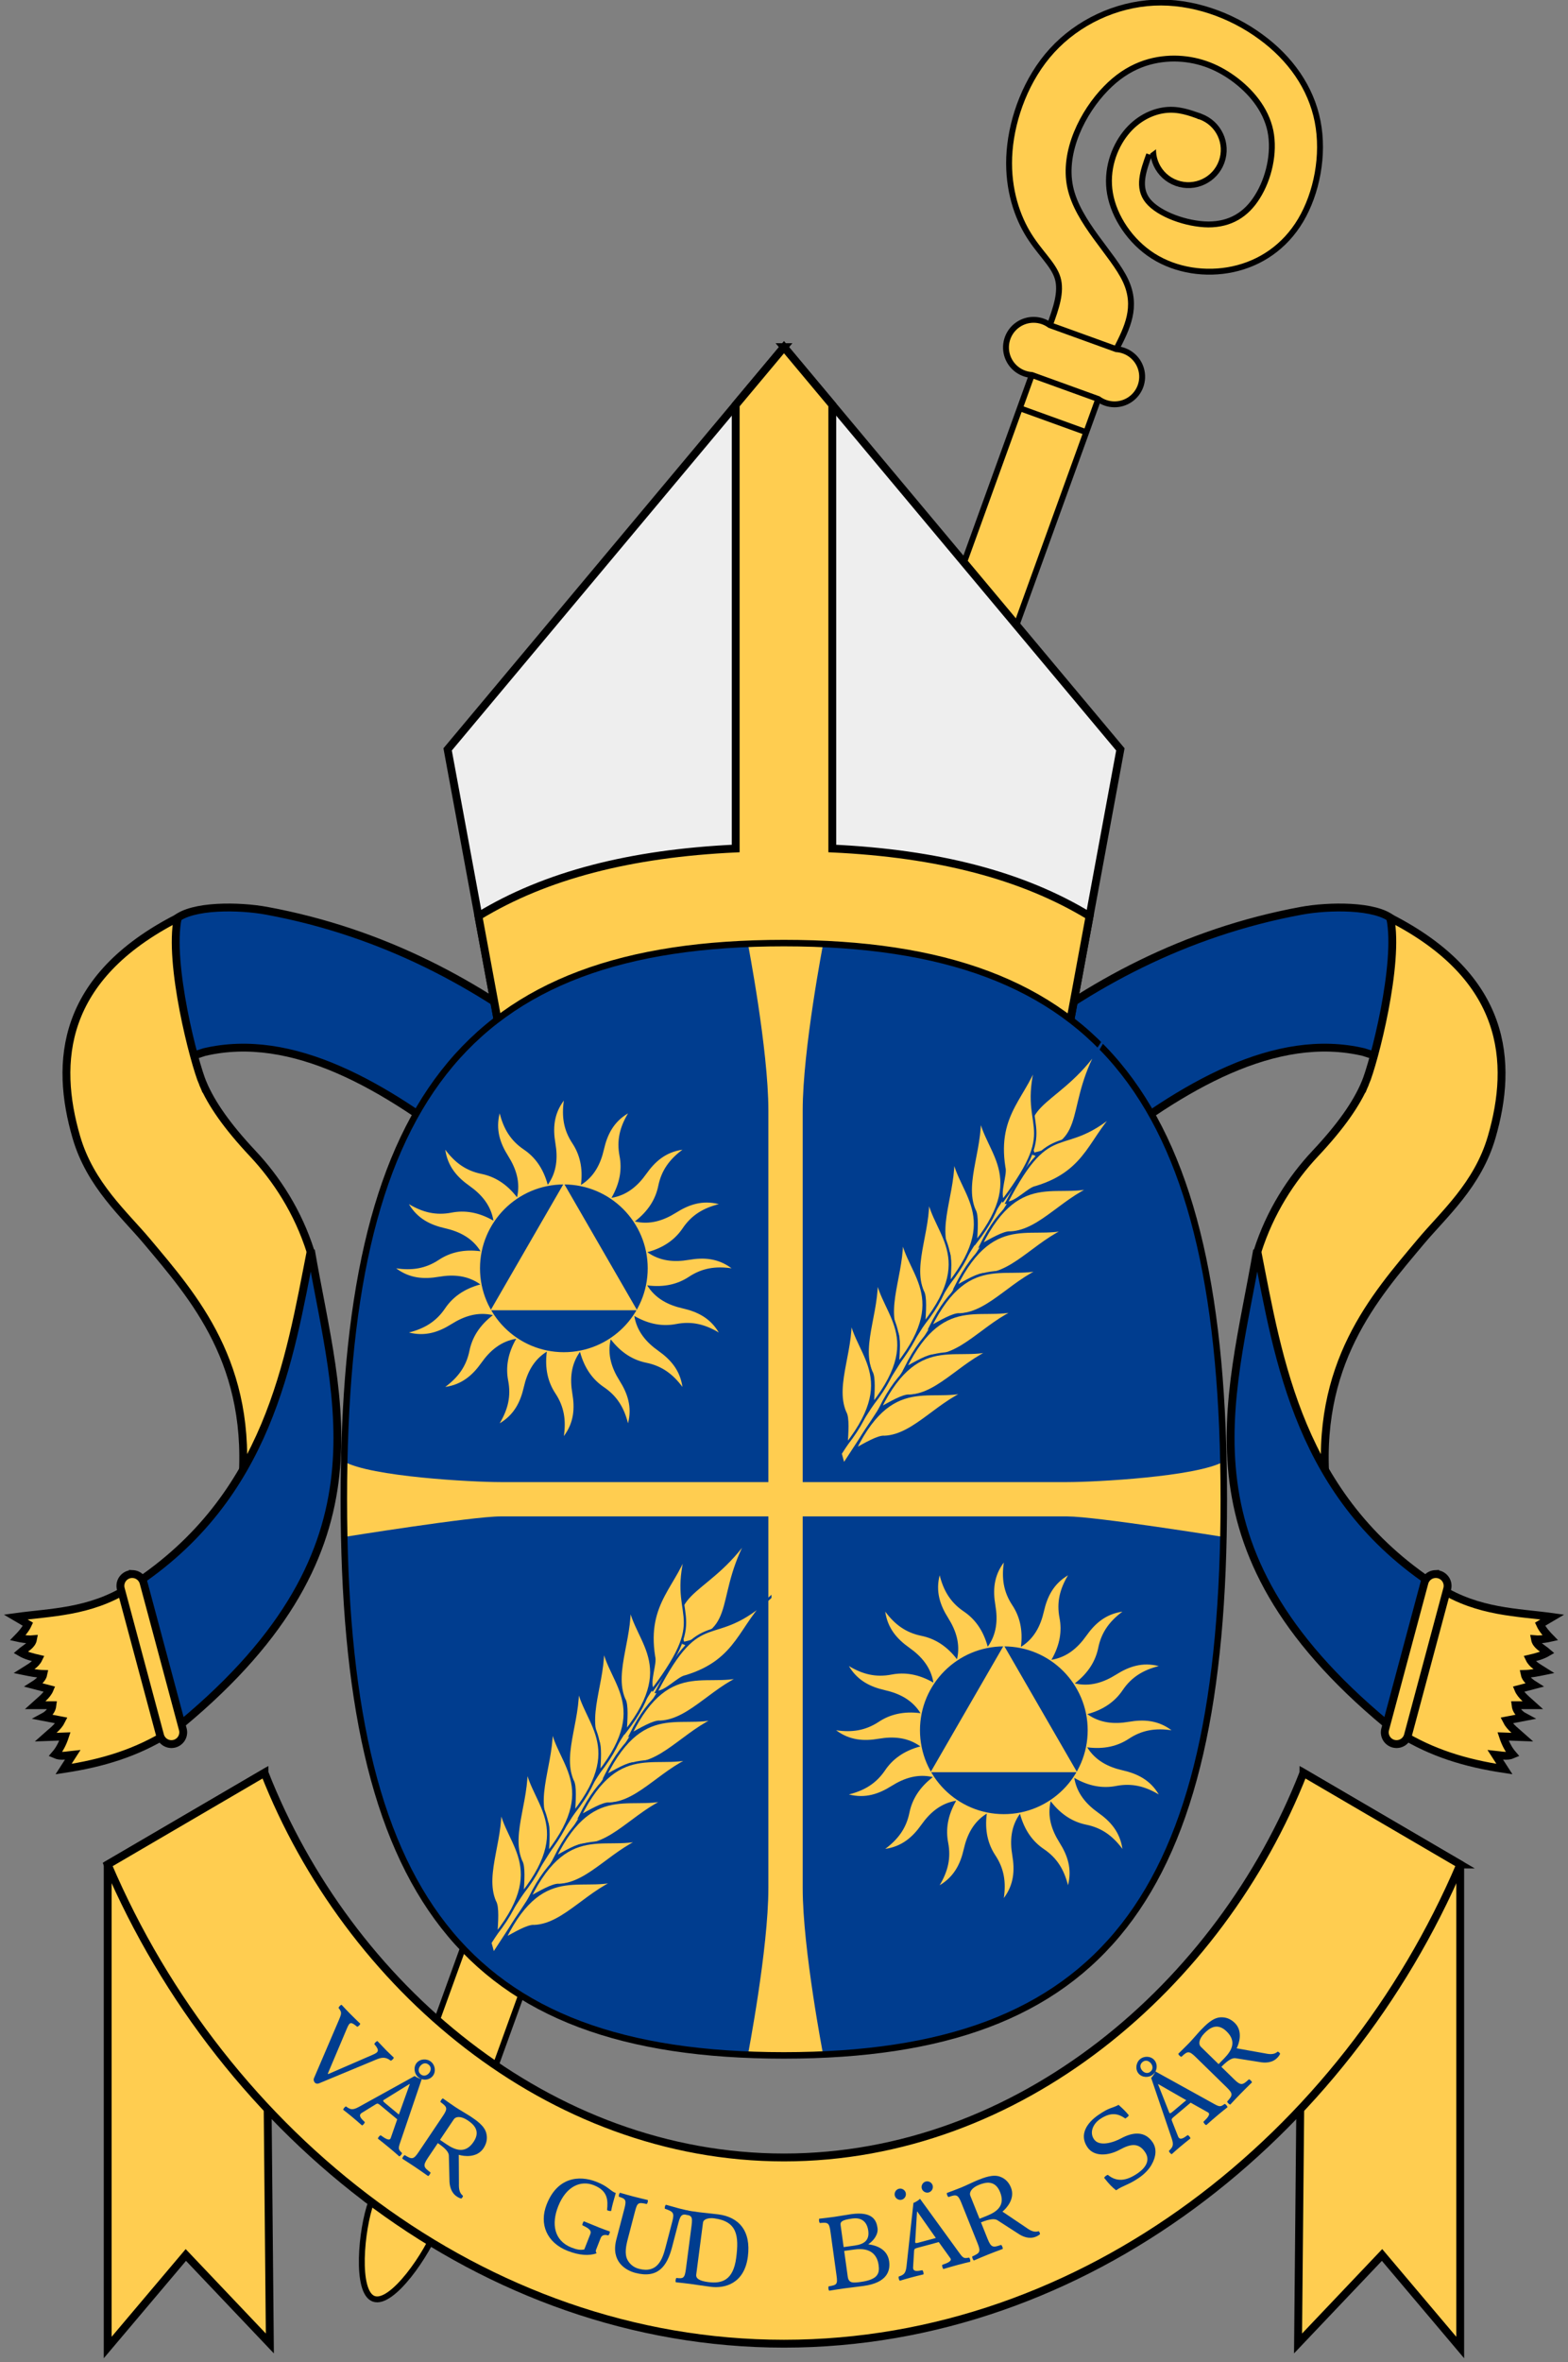
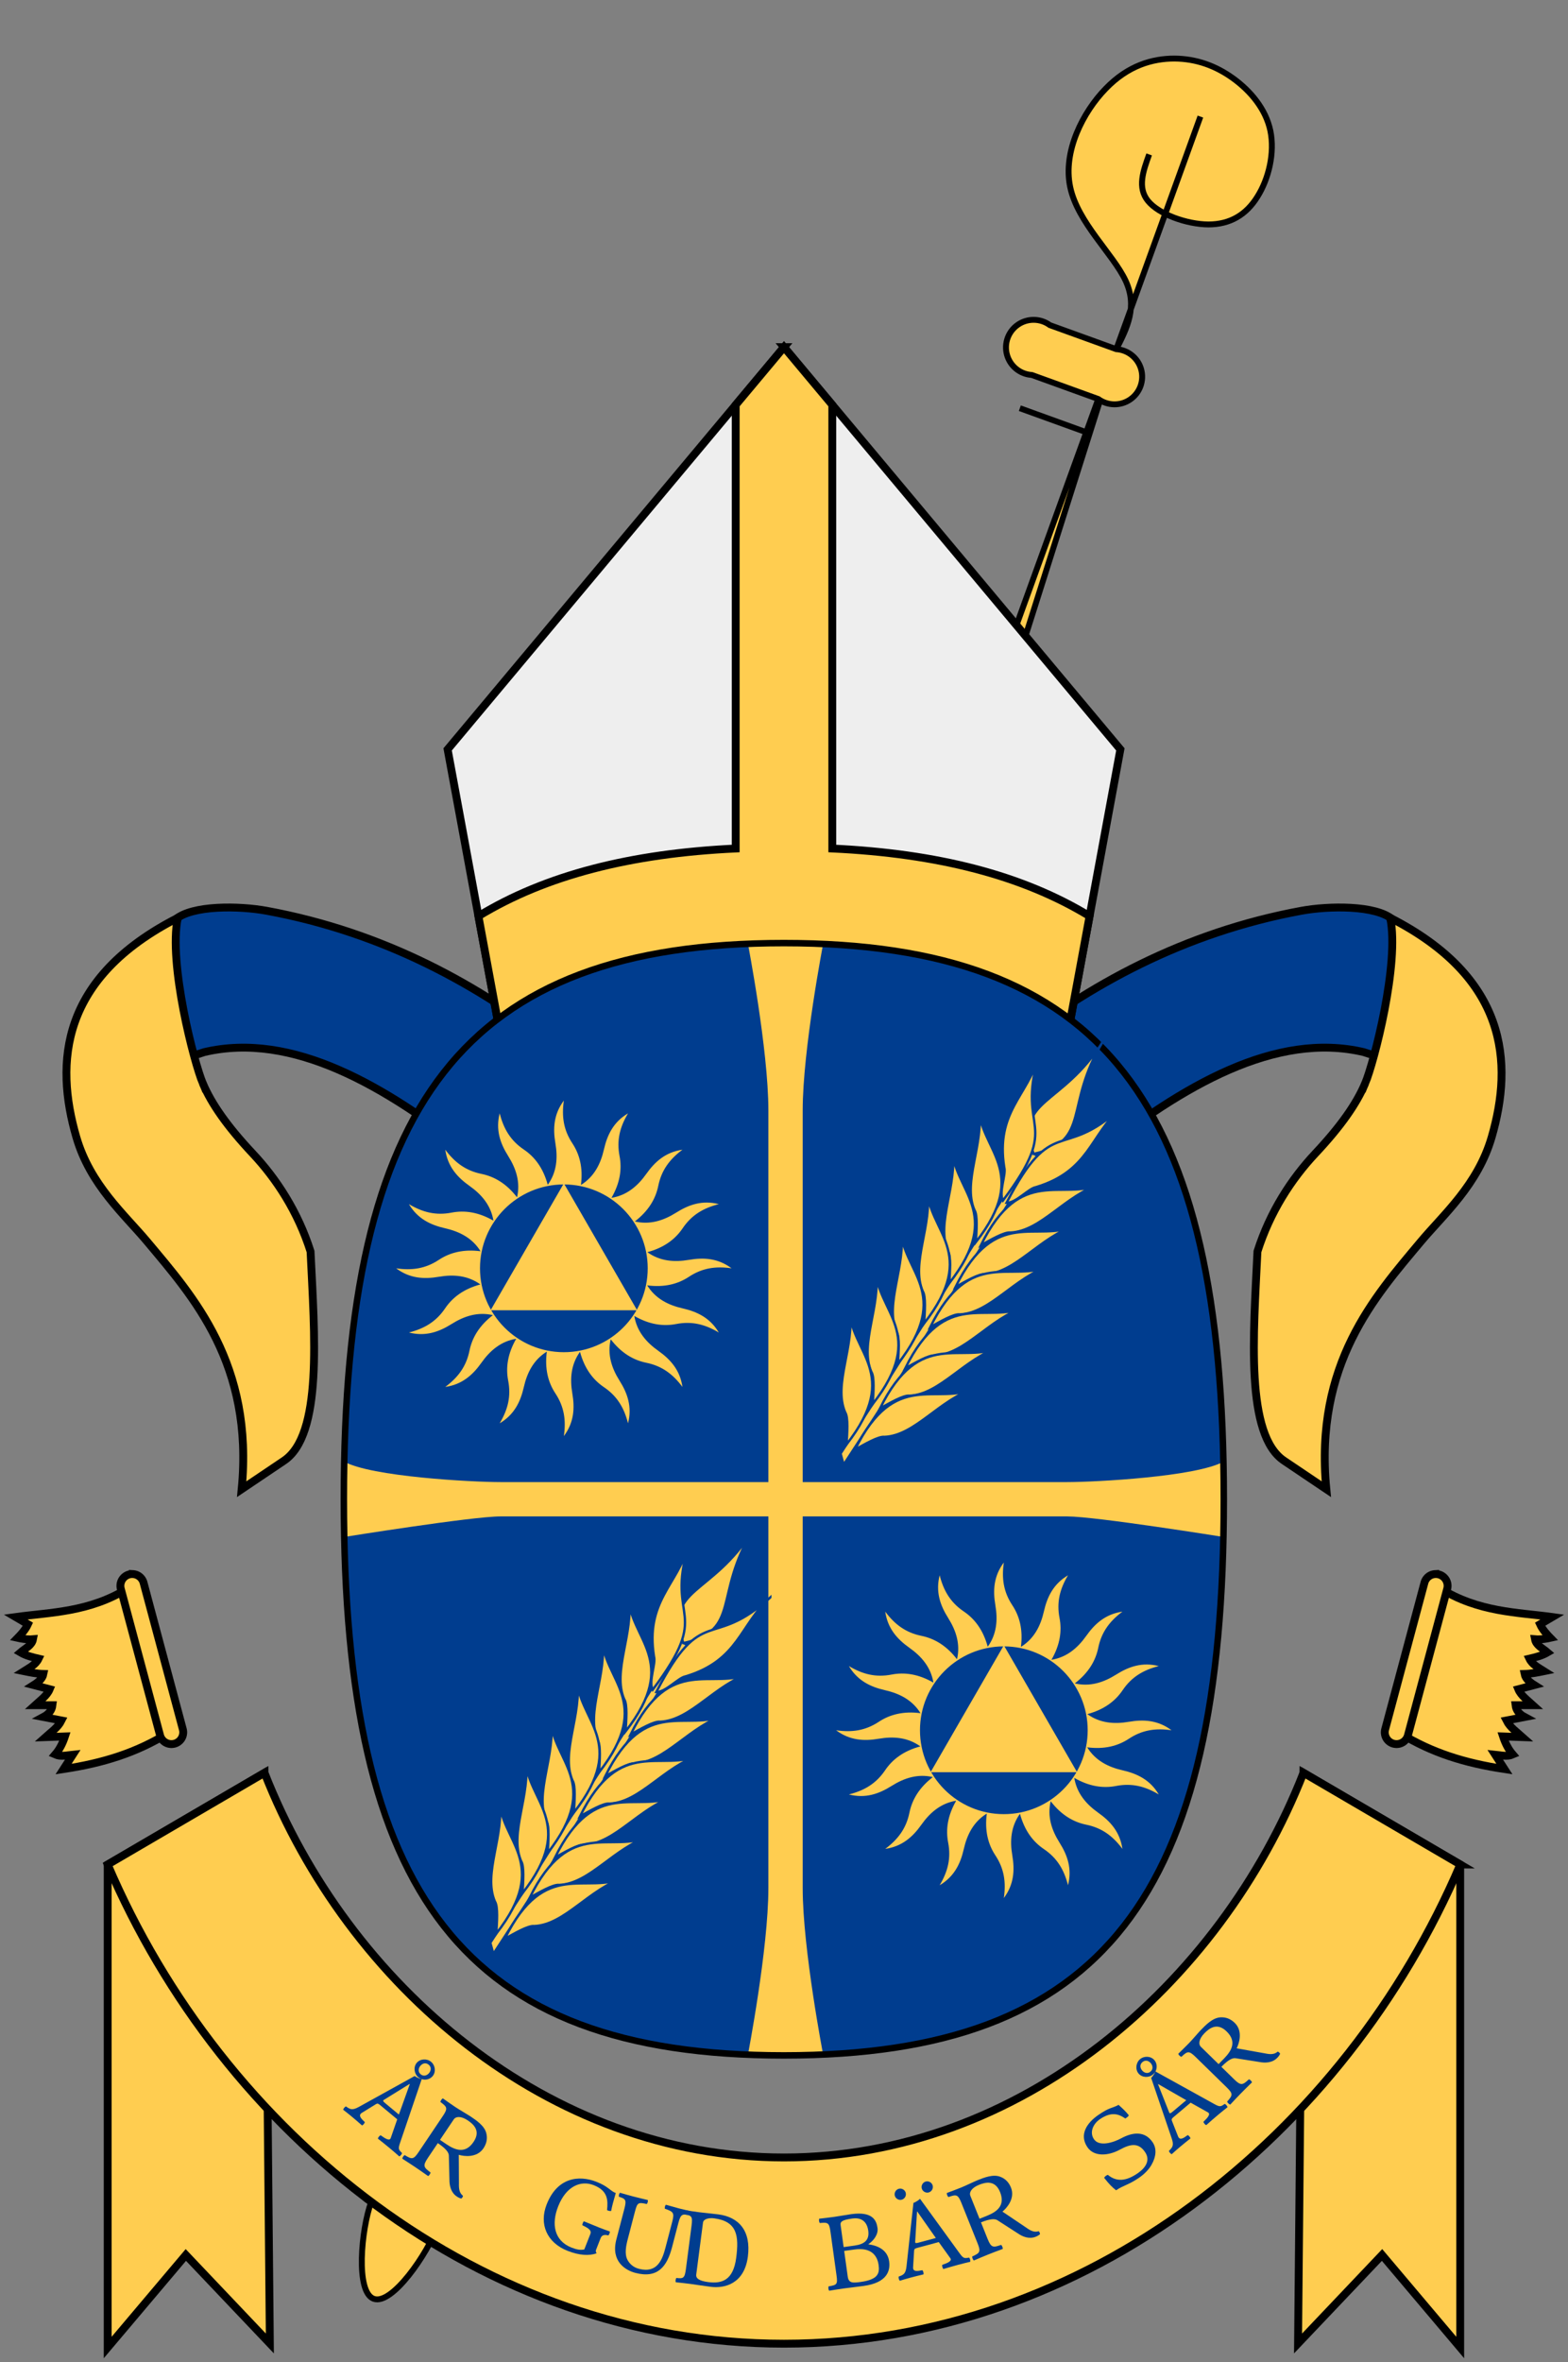
<svg xmlns="http://www.w3.org/2000/svg" xmlns:xlink="http://www.w3.org/1999/xlink" id="svg2" viewBox="0 0 399.324 601.427" version="1.1" width="399.322" height="601.424">
  <rect x="0" y="0" width="399.324" height="601.427" fill="#808080" stroke="none" />
  <defs id="defs81" />
  <g transform="translate(0.003,75.704)" id="g4905">
    <g id="PastoralCrook" style="fill:#ffcd50;stroke:#000000;stroke-width:30" transform="matrix(0.047,0.017,-0.017,0.047,147.172,-163.156)">
      <path id="bischof2/kugel-1" d="m 3960,1305 c 0,-99.411 -80.589,-180 -180,-180 -99.411,0 -180,80.589 -180,180 0,99.411 80.589,180 180,180 99.411,0 180,-80.589 180,-180 z" />
      <path id="bischof2/kugel-2" d="m 3780,12552.4 c 0,-149.117 -80.589,-270 -180,-270 -99.411,0 -180,120.883 -180,270 0,149.116 80.589,459.221 180,459.221 99.411,0 180,-310.105 180,-459.221 z" />
-       <path id="bischof2/stab-1" d="m 3780,1125 c -60,0 -120,0 -180,30 -60,30 -120,90 -150,180 -30,90 -30,210 30,315 60,105 180,195 315,225 135,30 285,0 405,-75 120,-75 210,-195 240,-352 30,-158 0,-353 -90,-503 -90,-150 -240,-255 -420,-307 -180,-53 -390,-53 -570,22 -180,75 -330,225 -405,405 -75,180 -75,390 -30,555 45,165 135,285 225,360 90,75 180,105 225,165 45,60 45,150 45,240 l 0,10167.401 360,0 L 3780,2385 c 15,-120 30,-240 -75,-345 -105,-105 -330,-195 -427,-352 -98,-158 -68,-383 0,-533 67,-150 172,-225 277,-263 105,-37 210,-37 315,-7 105,30 210,90 270,187 60,98 75,233 52,338 -22,105 -82,180 -187,218 -105,37 -255,37 -330,-8 -75,-45 -75,-135 -75,-225" />
+       <path id="bischof2/stab-1" d="m 3780,1125 l 0,10167.401 360,0 L 3780,2385 c 15,-120 30,-240 -75,-345 -105,-105 -330,-195 -427,-352 -98,-158 -68,-383 0,-533 67,-150 172,-225 277,-263 105,-37 210,-37 315,-7 105,30 210,90 270,187 60,98 75,233 52,338 -22,105 -82,180 -187,218 -105,37 -255,37 -330,-8 -75,-45 -75,-135 -75,-225" />
      <path id="bischof2/bund-1" d="m 3420,12552.4 360,0 c 49.706,0 90,-40.295 90,-90 0,-49.706 -40.294,-90 -90,-90 l -360,0 c -49.706,0 -90,40.294 -90,90 0,49.705 40.294,90 90,90 z" />
      <path id="bischof2/bund-2" d="m 3780,2385 -360,0 c -57.484,-16.774 -119.285,4.694 -153.992,53.491 -34.707,48.797 -34.707,114.221 0,163.018 34.707,48.797 96.508,70.265 153.992,53.491 l 360,0 c 57.484,16.774 119.285,-4.694 153.992,-53.491 34.707,-48.797 34.707,-114.221 0,-163.018 C 3899.285,2389.693 3837.484,2368.226 3780,2385 Z" />
      <path id="bischof2/linie-1" d="m 3420,2835 360,0" />
    </g>
    <g style="fill:#ffcd50;stroke:#000000;stroke-width:2" transform="translate(0.004,0)" id="NeckBands">
      <g id="NeckBandD">
        <path style="fill:#003d8f" id="path9" d="m 67.83,156.173 c 29.946,5.508 54.476,19.009 74.517,34.979 l -21.812,27.373 c -22.44,-17.876 -46.13,-31.629 -68.53,-26.351 l -12.09,3.934 4.682,-37.647 c 4.27,-3.788 16.467,-3.531 23.223,-2.288 z" />
        <path id="path23" d="m 51.65,200.138 c 2.215,5.213 6.169,10.893 12.717,17.871 6.067,6.465 11.513,14.837 14.715,24.932 0.995,21.081 3.168,46.78 -6.876,53.335 l -10.668,7.182 c 3.097,-31.875 -12.364,-49.062 -24.016,-62.988 -5.826,-6.963 -14.544,-14.464 -18.086,-26.645 -5.556,-19.107 -3.968,-40.609 25.834,-55.838 -2.428,11.603 4.165,36.94 6.38,42.152 z" />
        <path id="path13" d="m 32.62,328.666 c -9.885,6.162 -19.775,6.111 -28.638,7.336 l 3.13,1.839 c -0.646,1.423 -1.925,2.774 -2.6,3.464 0.574,0.13 2.295,0.496 3.889,0.354 -0.289,1.573 -1.982,2.321 -3.182,3.359 1.419,0.831 3.004,1.222 4.596,1.591 -0.74,1.538 -2.282,2.274 -3.712,3.182 1.63,0.335 3.262,0.661 4.95,0.707 -0.234,1.186 -1.246,2.052 -2.475,2.828 l 4.066,1.061 c -0.643,1.568 -2.293,2.776 -3.712,4.066 l 4.419,0 c -0.143,1.269 -0.918,2.267 -2.298,3.005 l 4.596,0.884 c -0.874,1.764 -2.59,2.916 -4.066,4.243 l 4.95,-0.177 c -0.579,1.751 -1.366,3.316 -2.475,4.596 1.407,0.62 2.963,0.202 4.48,0.05 l -2.359,3.662 c 10.158,-1.532 18.56,-4.173 26.597,-9.132 z" />
-         <path style="fill:#003d8f" d="m 33.67,328.108 9.971,37.213 c 56.76,-45.53 42.25,-83.46 35.529,-122.712 -5.495,27.887 -10.667,62.825 -45.501,85.499 z" id="path27" />
        <path d="m 33.82,325.066 a 3,3 0 0 1 2.75,2.262 l 9.971,37.213 a 3,3 0 1 1 -5.795,1.553 l -9.973,-37.213 a 3,3 0 0 1 3.047,-3.814 z" id="path31" />
      </g>
      <use x="0" y="0" xlink:href="#NeckBandD" id="NeckBandS" transform="matrix(-1,0,0,1,399.31,-2.35383e-8)" width="100%" height="100%" />
    </g>
    <g id="Mitra" style="stroke:#000000;stroke-width:2">
      <path id="use4233" style="fill:#eeeeee" d="M 272.717,183.332 285.324,115.1 199.659,12.68 113.994,115.1 126.601,183.332 Z" />
      <path style="fill:#ffcd50" d="m 199.659,12.68 -12.299,14.705 0,112.948 c -26.8,1.26 -48.428,6.803 -65.522,17.219 l 4.764,25.781 146.116,0 4.764,-25.781 c -17.094,-10.416 -38.723,-15.959 -65.524,-17.219 l 0,-112.948 -12.299,-14.705 z" id="use4374" />
    </g>
    <g id="MottoAndBand">
      <g style="fill:#ffcd50;stroke:#000000;stroke-width:2" id="MottoBand">
        <use height="100%" width="100%" transform="matrix(-1,0,0,1,399.292,0)" id="MottoBandS" xlink:href="#MottoBandD" y="0" x="0" />
        <path id="MottoBandD" d="M 27.423,399.016 67.358,375.667 68.721,520.959 47.326,498.427 27.423,521.989 Z" />
        <path id="MottoBandC" d="m 371.895,399.016 -39.935,-23.349 c -21.297,54.293 -72.515,97.934 -132.301,97.934 -59.786,0 -111.004,-43.641 -132.301,-97.934 l -39.935,23.349 c 29.309,68.706 95.411,122.004 172.235,122.004 76.824,0 142.927,-53.298 172.236,-122.004 z" />
      </g>
      <g id="text3994" style="font-style:normal;font-weight:normal;font-size:40px;line-height:125%;font-family:Sans;text-align:start;letter-spacing:0px;word-spacing:0px;text-anchor:start;fill:#003d8f;fill-opacity:1;stroke:none;stroke-width:1px;stroke-linecap:butt;stroke-linejoin:miter;stroke-opacity:1">
-         <path id="path4342" style="font-style:normal;font-variant:normal;font-weight:normal;font-stretch:normal;font-size:30px;font-family:'Linux Libertine Mono O';-inkscape-font-specification:'Linux Libertine Mono O'" d="m 95.336,444.755 c 1.454,1.684 1.007,2.085 -0.503,2.734 l -11.249,4.88 -0.105,-0.107 4.88,-11.534 c 0.709,-1.672 1.007,-1.713 2.59,-0.41 0.255,0.001 0.788,-0.526 0.789,-0.78 -0.823,-0.789 -1.772,-1.707 -2.595,-2.539 -0.802,-0.811 -1.519,-1.578 -2.151,-2.261 -0.255,-0.001 -0.767,0.547 -0.768,0.802 0.863,1.129 0.82,1.341 -0.061,3.394 l -6.212,14.497 c -0.193,0.444 0.037,0.934 0.248,1.147 0.232,0.235 0.613,0.322 1.039,0.154 l 14.501,-6.029 c 1.318,-0.544 2.381,-0.835 3.753,0.254 0.255,0.001 0.788,-0.526 0.789,-0.78 -0.675,-0.64 -1.414,-1.344 -1.899,-1.835 -0.485,-0.491 -1.413,-1.472 -2.257,-2.367 -0.255,-0.001 -0.788,0.526 -0.789,0.78 z" />
        <path id="path4344" style="font-style:normal;font-variant:normal;font-weight:normal;font-stretch:normal;font-size:30px;font-family:'Linux Libertine Mono O';-inkscape-font-specification:'Linux Libertine Mono O'" d="m 109.167,449.983 c 0.692,0.575 0.685,1.428 0.091,2.143 -0.537,0.646 -1.409,0.897 -2.124,0.302 -0.715,-0.595 -0.628,-1.497 -0.091,-2.143 0.575,-0.692 1.409,-0.897 2.124,-0.302 z m -3.047,-0.465 c -0.882,1.061 -0.661,2.766 0.4,3.649 0.231,0.192 0.5,0.337 0.788,0.46 -0.542,-0.099 -1.433,-0.528 -1.71,-0.758 l -14.23,7.872 c -1.643,0.897 -2.177,0.648 -3.25,-0.127 -0.253,0.023 -0.733,0.6 -0.71,0.854 0.665,0.514 1.469,1.143 2.092,1.661 0.9,0.748 1.849,1.576 2.684,2.309 0.253,-0.023 0.733,-0.6 0.71,-0.854 -0.838,-0.775 -1.796,-1.688 -0.748,-2.338 l 3.608,-2.228 c 0.384,-0.227 0.561,-0.158 1.114,0.302 l 4.291,3.567 -1.65,4.753 c -0.283,0.857 -1.39,0.171 -2.555,-0.681 -0.253,0.023 -0.733,0.6 -0.71,0.854 0.873,0.687 2.161,1.718 3.061,2.466 0.946,0.786 1.688,1.442 2.361,2.041 0.253,-0.023 0.733,-0.6 0.71,-0.854 -0.842,-0.817 -1.011,-1.036 -0.545,-2.442 l 5.565,-16.362 c 0.988,0.314 2.113,0.04 2.784,-0.768 0.901,-1.084 0.661,-2.766 -0.4,-3.649 -1.061,-0.882 -2.778,-0.788 -3.66,0.273 z m -8.069,10.223 c -0.508,-0.422 -0.588,-0.606 -0.327,-0.779 l 6.59,-4.08 0.046,0.038 -2.779,7.755 -3.53,-2.934 z" />
        <path id="path4346" style="font-style:normal;font-variant:normal;font-weight:normal;font-stretch:normal;font-size:30px;font-family:'Linux Libertine Mono O';-inkscape-font-specification:'Linux Libertine Mono O'" d="m 119.116,464.156 c 1.519,1.021 3.359,2.692 1.484,5.481 -1.992,2.963 -4.444,2.254 -6.859,0.63 l -1.693,-1.138 3.532,-5.253 c 0.469,-0.697 1.768,-0.908 3.535,0.28 z m -10.197,9.628 2.578,-3.834 c 2.091,1.406 2.803,2.391 2.808,3.19 l 0.151,6.066 c -0.015,1.581 0.37,3.321 1.863,4.326 0.373,0.251 0.83,0.486 1.163,0.529 0.192,-0.124 0.393,-0.423 0.427,-0.689 -0.921,-0.728 -1.075,-1.735 -1.036,-3.191 l -0.038,-7.256 c 1.288,0.396 4.598,0.85 6.272,-1.639 0.803,-1.195 1.091,-2.484 0.731,-3.883 -0.475,-1.874 -2.492,-3.23 -4.06,-4.284 -0.622,-0.418 -2.864,-1.709 -3.81,-2.345 -0.921,-0.619 -2.124,-1.464 -3.178,-2.209 -0.25,0.049 -0.668,0.671 -0.619,0.921 1.692,1.246 1.932,1.589 0.61,3.555 l -6.177,9.187 c -1.322,1.967 -1.73,1.874 -3.523,0.777 -0.25,0.049 -0.668,0.671 -0.619,0.921 1.112,0.712 2.324,1.49 3.27,2.126 0.946,0.636 2.149,1.481 3.278,2.276 0.25,-0.049 0.668,-0.671 0.619,-0.921 -1.692,-1.246 -2.032,-1.655 -0.71,-3.622 z" />
        <path id="path4348" style="font-style:normal;font-variant:normal;font-weight:normal;font-stretch:normal;font-size:30px;font-family:'Linux Libertine Mono O';-inkscape-font-specification:'Linux Libertine Mono O'" d="m 151.912,479.804 c -4.524,-1.775 -10.002,-1.119 -12.697,5.751 -1.972,5.027 0.043,9.749 5.35,11.83 2.96,1.161 5.452,1.3 7.358,0.63 -0.181,-0.361 -0.244,-0.611 -0.134,-0.89 l 1.172,-2.988 c 0.361,-0.922 1.186,-0.888 1.945,-0.687 0.205,-0.113 0.468,-0.783 0.394,-1.005 -0.765,-0.268 -1.642,-0.579 -2.647,-0.974 -0.978,-0.383 -2.782,-1.123 -3.944,-1.611 -0.205,0.113 -0.468,0.783 -0.394,1.005 1.325,0.648 2.437,1.181 2.021,2.243 l -1.534,3.91 c -0.951,0.207 -1.866,0.074 -3.234,-0.463 -4.552,-1.786 -5.133,-6.138 -3.435,-10.467 2.059,-5.251 5.821,-6.708 9.061,-5.437 3.631,1.424 3.658,3.819 3.402,6.361 0.324,0.159 0.698,0.274 1.043,0.216 0.215,-1.205 0.601,-2.6 1.178,-4.565 -1.508,-0.592 -1.833,-1.653 -4.905,-2.858 z" />
        <path id="path4350" style="font-style:normal;font-variant:normal;font-weight:normal;font-stretch:normal;font-size:30px;font-family:'Linux Libertine Mono O';-inkscape-font-specification:'Linux Libertine Mono O'" d="m 161.706,487.368 c 0.599,-2.293 0.811,-2.393 2.982,-1.919 0.22,-0.129 0.394,-0.796 0.265,-1.016 -1.169,-0.274 -2.453,-0.579 -3.76,-0.92 -1.161,-0.303 -2.257,-0.62 -3.294,-0.922 -0.22,0.129 -0.394,0.796 -0.265,1.016 1.661,0.527 1.971,0.763 1.372,3.056 l -2.039,7.808 c -1.47,5.631 2.348,7.869 4.844,8.52 5.718,1.493 8.058,-1.648 9.339,-6.553 l 1.614,-6.183 c 0.599,-2.293 1.028,-2.274 2.749,-1.98 0.22,-0.129 0.394,-0.796 0.265,-1.016 -1.053,-0.244 -2.192,-0.51 -2.86,-0.685 -0.61,-0.159 -2.053,-0.567 -3.323,-0.93 -0.22,0.129 -0.394,0.796 -0.265,1.016 2.044,0.72 2.479,0.957 1.895,3.192 l -1.743,6.676 c -0.803,3.077 -2.078,6.651 -6.78,5.423 -1.335,-0.349 -2.323,-1.196 -2.887,-2.242 -0.835,-1.551 -0.376,-3.664 0.093,-5.464 l 1.796,-6.879 z" />
        <path id="path4352" style="font-style:normal;font-variant:normal;font-weight:normal;font-stretch:normal;font-size:30px;font-family:'Linux Libertine Mono O';-inkscape-font-specification:'Linux Libertine Mono O'" d="m 177.307,503.423 1.725,-13.238 c 0.128,-0.982 1.614,-1.242 2.834,-1.083 5.89,0.767 6.347,4.457 5.619,10.05 -0.744,5.712 -3.618,6.638 -7.128,6.181 -2.439,-0.318 -3.165,-1.017 -3.049,-1.91 z m 0.797,-15.87 c -1.428,-0.186 -2.227,-0.32 -3.592,-0.528 -0.202,0.155 -0.299,0.899 -0.143,1.101 1.785,0.233 2.051,0.509 1.745,2.859 l -1.43,10.977 c -0.306,2.35 -0.635,2.549 -2.42,2.317 -0.202,0.155 -0.299,0.899 -0.143,1.101 1.372,0.149 2.209,0.227 3.637,0.413 1.011,0.132 2.67,0.408 5.228,0.742 3.51,0.457 8.566,-0.73 9.473,-7.691 0.853,-6.545 -2.288,-10.07 -7.524,-10.752 -1.636,-0.213 -3.76,-0.399 -4.831,-0.539 z" />
        <path id="path4354" style="font-style:normal;font-variant:normal;font-weight:normal;font-stretch:normal;font-size:30px;font-family:'Linux Libertine Mono O';-inkscape-font-specification:'Linux Libertine Mono O'" d="m 214.077,490.833 c -0.128,-0.921 0.421,-1.33 3.007,-1.688 1.664,-0.23 3.635,0.223 4.034,3.106 0.333,2.407 -1.007,3.441 -3.474,3.782 l -2.793,0.387 -0.774,-5.587 z m 0.91,6.567 2.645,-0.366 c 4.071,-0.564 5.764,1.382 6.118,3.938 0.284,2.05 -0.033,3.699 -4.55,4.325 -2.08,0.288 -3.077,0.305 -3.308,-1.359 l -0.906,-6.538 z m -2.504,-8.679 c -1.516,0.21 -2.708,0.345 -3.842,0.472 -0.154,0.203 -0.051,0.946 0.152,1.1 2.092,-0.199 2.381,-0.087 2.706,2.26 l 1.535,11.084 c 0.325,2.348 0.062,2.414 -2.006,2.792 -0.154,0.203 -0.051,0.946 0.152,1.1 1.452,-0.231 2.339,-0.385 3.855,-0.595 1.278,-0.177 2.296,-0.257 4.941,-0.624 5.914,-0.819 6.8,-3.819 6.463,-6.256 -0.375,-2.704 -2.58,-3.974 -5.264,-4.329 l -0.008,-0.059 c 1.387,-0.919 2.527,-2.531 2.313,-4.076 -0.263,-1.902 -1.174,-4.32 -6.701,-3.554 -1.04,0.144 -3.019,0.509 -4.297,0.686 z" />
        <path id="path4356" style="font-style:normal;font-variant:normal;font-weight:normal;font-stretch:normal;font-size:30px;font-family:'Linux Libertine Mono O';-inkscape-font-specification:'Linux Libertine Mono O'" d="m 227.878,483.341 c 0.203,0.753 1.012,1.219 1.765,1.016 0.753,-0.203 1.219,-1.012 1.016,-1.765 -0.203,-0.753 -1.012,-1.219 -1.765,-1.016 -0.753,0.203 -1.219,1.012 -1.016,1.765 z m 6.866,-1.849 c 0.203,0.753 1.012,1.219 1.765,1.016 0.753,-0.203 1.219,-1.012 1.016,-1.765 -0.203,-0.753 -1.012,-1.219 -1.765,-1.016 -0.753,0.203 -1.219,1.012 -1.016,1.765 z m -0.85,13.806 c -0.637,0.172 -0.835,0.132 -0.826,-0.182 l 0.464,-7.737 0.058,-0.016 4.735,6.741 -4.432,1.193 z m -1.357,6.268 0.258,-4.233 c 0.036,-0.445 0.194,-0.549 0.889,-0.736 l 5.388,-1.451 2.934,4.088 c 0.537,0.725 -0.662,1.235 -2.029,1.696 -0.127,0.221 0.068,0.945 0.289,1.072 1.064,-0.318 2.649,-0.776 3.779,-1.08 1.188,-0.32 2.151,-0.548 3.028,-0.753 0.127,-0.221 -0.068,-0.945 -0.289,-1.072 -1.153,0.217 -1.429,0.23 -2.31,-0.963 l -10.172,-14.007 c -0.364,0.378 -1.3,0.94 -1.677,1.042 l -1.768,16.166 c -0.214,1.86 -0.725,2.153 -1.976,2.583 -0.127,0.221 0.068,0.945 0.289,1.072 0.803,-0.247 1.78,-0.542 2.563,-0.752 1.13,-0.304 2.354,-0.603 3.434,-0.862 0.127,-0.221 -0.068,-0.945 -0.289,-1.072 -1.116,0.238 -2.414,0.495 -2.342,-0.736 z" />
        <path id="path4358" style="font-style:normal;font-variant:normal;font-weight:normal;font-stretch:normal;font-size:30px;font-family:'Linux Libertine Mono O';-inkscape-font-specification:'Linux Libertine Mono O'" d="m 249.323,480.567 c 1.699,-0.68 4.116,-1.261 5.366,1.858 1.327,3.314 -0.639,4.942 -3.34,6.024 l -1.894,0.758 -2.353,-5.876 c -0.312,-0.78 0.244,-1.972 2.222,-2.764 z m 2.218,13.848 -1.718,-4.289 c 2.339,-0.937 3.554,-0.971 4.217,-0.525 l 5.099,3.29 c 1.298,0.902 2.953,1.564 4.624,0.895 0.418,-0.167 0.869,-0.413 1.092,-0.663 0.005,-0.228 -0.128,-0.563 -0.329,-0.741 -1.12,0.351 -2.039,-0.088 -3.22,-0.94 l -6.018,-4.053 c 1.053,-0.842 3.291,-3.322 2.176,-6.107 -0.535,-1.337 -1.438,-2.3 -2.798,-2.79 -1.816,-0.662 -4.072,0.241 -5.827,0.944 -0.696,0.279 -3.024,1.405 -4.083,1.829 -1.03,0.413 -2.406,0.931 -3.615,1.383 -0.1,0.234 0.179,0.93 0.413,1.03 1.983,-0.697 2.401,-0.703 3.282,1.497 l 4.116,10.277 c 0.881,2.2 0.575,2.484 -1.341,3.349 -0.1,0.234 0.179,0.93 0.413,1.03 1.214,-0.519 2.54,-1.082 3.598,-1.506 1.058,-0.424 2.434,-0.943 3.726,-1.428 0.1,-0.234 -0.179,-0.93 -0.413,-1.03 -1.983,0.697 -2.512,0.748 -3.393,-1.453 z" />
        <path id="path4360" style="font-style:normal;font-variant:normal;font-weight:normal;font-stretch:normal;font-size:30px;font-family:'Linux Libertine Mono O';-inkscape-font-specification:'Linux Libertine Mono O'" d="m 284.868,460.21 c -1.87,0.985 -2.175,0.539 -5.099,2.533 -3.049,2.079 -4.981,5.103 -2.835,8.251 1.707,2.503 5.348,2.199 8.236,0.63 2.623,-1.425 4.723,-1.913 6.43,0.59 1.301,1.909 0.464,3.823 -1.94,5.462 -2.801,1.91 -5.26,2.243 -7.535,0.345 -0.439,0.154 -0.753,0.441 -0.941,0.75 1.358,1.725 1.904,2.26 3.045,3.189 1.884,-1.284 3.148,-1.347 5.825,-3.173 1.363,-0.929 2.541,-2.132 3.227,-3.362 1.136,-2.009 1.372,-4.058 0.24,-5.719 -1.927,-2.826 -4.92,-2.636 -7.973,-0.99 -2.044,1.103 -5.602,2.222 -6.954,0.239 -1.183,-1.735 -0.232,-3.908 1.528,-5.108 2.925,-1.994 4.804,-1.315 6.464,-0.159 0.347,-0.237 0.736,-0.465 0.89,-0.825 -0.877,-1.073 -1.465,-1.616 -2.607,-2.652 z" />
        <path id="path4362" style="font-style:normal;font-variant:normal;font-weight:normal;font-stretch:normal;font-size:30px;font-family:'Linux Libertine Mono O';-inkscape-font-specification:'Linux Libertine Mono O'" d="m 290.948,449.316 c 0.689,-0.58 1.527,-0.422 2.126,0.289 0.541,0.643 0.634,1.545 -0.078,2.144 -0.711,0.599 -1.585,0.354 -2.126,-0.289 -0.58,-0.689 -0.634,-1.545 0.078,-2.144 z m -0.996,2.917 c 0.889,1.056 2.606,1.139 3.662,0.251 0.23,-0.193 0.42,-0.432 0.592,-0.694 -0.193,0.516 -0.773,1.318 -1.049,1.549 l 5.236,15.396 c 0.593,1.776 0.253,2.257 -0.699,3.176 -0.022,0.254 0.461,0.827 0.715,0.849 0.623,-0.564 1.384,-1.244 2.004,-1.765 0.895,-0.753 1.878,-1.542 2.747,-2.234 0.022,-0.254 -0.461,-0.827 -0.715,-0.849 -0.911,0.688 -1.979,1.47 -2.434,0.323 l -1.556,-3.945 c -0.156,-0.418 -0.057,-0.58 0.494,-1.043 l 4.269,-3.594 4.387,2.463 c 0.793,0.43 -0.077,1.399 -1.121,2.395 -0.022,0.254 0.461,0.827 0.715,0.849 0.83,-0.738 2.073,-1.823 2.968,-2.577 0.941,-0.792 1.718,-1.407 2.426,-1.963 0.022,-0.254 -0.461,-0.827 -0.715,-0.849 -0.953,0.685 -1.198,0.813 -2.5,0.105 l -15.122,-8.367 c 0.483,-0.917 0.412,-2.072 -0.264,-2.876 -0.908,-1.079 -2.606,-1.139 -3.662,-0.251 -1.056,0.889 -1.266,2.595 -0.377,3.651 z m 8.637,9.748 c -0.505,0.425 -0.701,0.472 -0.825,0.185 l -2.852,-7.207 0.046,-0.039 7.142,4.105 -3.511,2.956 z" />
        <path id="path4364" style="font-style:normal;font-variant:normal;font-weight:normal;font-stretch:normal;font-size:30px;font-family:'Linux Libertine Mono O';-inkscape-font-specification:'Linux Libertine Mono O'" d="m 306.722,441.984 c 1.279,-1.309 3.256,-2.817 5.659,-0.468 2.553,2.495 1.413,4.778 -0.621,6.86 l -1.426,1.459 -4.527,-4.424 c -0.601,-0.587 -0.574,-1.903 0.915,-3.426 z m 7.625,11.771 -3.304,-3.229 c 1.761,-1.802 2.858,-2.324 3.645,-2.185 l 5.993,0.949 c 1.552,0.3 3.333,0.237 4.591,-1.05 0.315,-0.322 0.628,-0.729 0.73,-1.048 -0.087,-0.211 -0.345,-0.463 -0.6,-0.545 -0.882,0.774 -1.901,0.743 -3.326,0.441 l -7.143,-1.275 c 0.623,-1.195 1.668,-4.368 -0.478,-6.465 -1.03,-1.006 -2.245,-1.523 -3.687,-1.421 -1.929,0.128 -3.627,1.866 -4.948,3.218 -0.524,0.536 -2.199,2.507 -2.995,3.323 -0.776,0.794 -1.825,1.824 -2.748,2.726 0.003,0.255 0.539,0.779 0.794,0.776 1.532,-1.439 1.912,-1.613 3.607,0.043 l 7.917,7.737 c 1.695,1.656 1.53,2.04 0.126,3.605 0.003,0.255 0.539,0.779 0.794,0.776 0.901,-0.965 1.886,-2.016 2.683,-2.831 0.797,-0.815 1.846,-1.846 2.832,-2.812 -0.003,-0.255 -0.539,-0.779 -0.794,-0.776 -1.532,1.439 -1.996,1.699 -3.691,0.043 z" />
      </g>
    </g>
  </g>
  <g transform="matrix(0.903,0,0,0.903,86.29,103.621)" id="Shield">
    <path style="fill:#003d8f" d="m 125.5,151.158 c -90.313,0 -124.085,45.029 -124.085,156.816 -1e-7,0 62.042,0 124.085,0 0,-78.406 0,-156.816 0,-156.816 z" id="Field-1" />
    <path id="Field-2" d="m 125.501,151.158 c 90.313,0 124.085,45.029 124.085,156.816 0,0 -62.042,0 -124.085,0 0,-78.406 0,-156.816 0,-156.816 z" style="fill:#003d8f" />
    <path id="Field-3" d="m 125.499,307.974 c 0,78.406 0,156.816 0,156.816 -90.313,0 -124.085,-45.029 -124.085,-156.816 0,0 62.042,0 124.085,0 z" style="fill:#003d8f" />
    <path style="fill:#003d8f" d="m 125.5,307.974 c 0,78.406 0,156.816 0,156.816 90.313,0 124.085,-45.029 124.085,-156.816 0,0 -62.042,0 -124.085,0 z" id="Field-4" />
    <path d="m 115.336,151.157 c 0,0 5.807,29.999 5.807,47.183 l 0,104.794 -75.586,0 c -7.976,0 -36.483,-1.502 -44.143,-5.807 l 0,21.294 c 0,0 36.167,-5.807 44.143,-5.807 l 75.586,0 0,104.794 c 0,17.184 -5.807,47.183 -5.807,47.183 l 21.296,0 c 0,0 -5.809,-29.999 -5.809,-47.183 l 0,-104.794 74.62,0 c 7.976,0 44.143,5.807 44.143,5.807 l 0,-21.294 c -7.661,4.305 -36.167,5.807 -44.143,5.807 l -74.62,0 0,-104.794 c 0,-17.184 5.809,-47.183 5.809,-47.183 l -21.296,0 z" id="ShieldCross" style="fill:#ffcd50" />
    <path d="m 1.414,307.974 c 0,-111.787 33.773,-156.812 124.086,-156.812 90.313,0 124.086,45.026 124.086,156.812 0,111.787 -33.773,156.812 -124.086,156.812 -90.313,0 -124.086,-45.026 -124.086,-156.812 z" id="ShieldFrame" style="fill:none;stroke:#000000;stroke-width:1.828" />
    <g style="fill:#ffcd50;stroke:#ffcd50" id="g1879" transform="matrix(0.473,0,0,0.473,16.163,146.345)">
      <path d="m 78.61,191.483 -21.392,37.048 85.564,0 -42.781,-74.095 -21.391,37.048 z" style="stroke-width:1.039" id="Equilateral_triangle" />
      <path id="Stralkransen-av-en-sol" style="stroke:none" d="m 100,104.05 c -6.057,8.084 -6.559,16.604 -5.046,25.447 1.501,8.77 0.83,17.284 -4.561,24.779 -2.676,-9.93 -7.69,-16.59 -14.269,-21.036 -7.854,-5.308 -12.029,-12.26 -14.386,-21.571 -2.502,9.786 0.28,17.839 5.063,25.43 4.74,7.524 7.387,15.647 5.28,24.628 -6.271,-8.147 -13.458,-12.378 -21.236,-13.968 -9.287,-1.898 -15.813,-6.719 -21.554,-14.419 1.433,9.999 7.096,16.371 14.419,21.554 7.263,5.14 12.815,11.639 14.302,20.752 -8.914,-5.13 -17.166,-6.303 -24.962,-4.795 -9.306,1.8 -17.18,-0.145 -25.43,-5.063 5.15,8.689 12.821,12.4 21.571,14.386 8.674,1.969 16.275,5.857 21.136,13.701 -10.192,-1.325 -18.256,0.755 -24.879,5.13 C 17.538,204.229 9.504,205.436 0,204.05 c 8.084,6.057 16.604,6.559 25.447,5.046 8.77,-1.501 17.284,-0.83 24.779,4.561 -9.93,2.676 -16.59,7.69 -21.036,14.269 -5.308,7.854 -12.26,12.029 -21.571,14.386 9.786,2.502 17.839,-0.28 25.43,-5.063 7.524,-4.74 15.647,-7.387 24.628,-5.28 -8.147,6.271 -12.378,13.458 -13.968,21.236 -1.898,9.287 -6.719,15.813 -14.419,21.554 9.999,-1.433 16.371,-7.096 21.554,-14.419 5.14,-7.263 11.639,-12.815 20.752,-14.302 -5.13,8.914 -6.303,17.166 -4.795,24.962 1.8,9.306 -0.145,17.18 -5.063,25.43 8.689,-5.15 12.4,-12.821 14.386,-21.571 1.97,-8.681 5.861,-16.292 13.718,-21.153 -1.33,10.2 0.736,18.286 5.113,24.912 5.225,7.909 6.432,15.926 5.046,25.43 6.057,-8.084 6.559,-16.587 5.046,-25.43 -1.501,-8.77 -0.814,-17.3 4.578,-24.795 2.676,9.924 7.676,16.608 14.252,21.053 7.854,5.308 12.029,12.243 14.386,21.554 2.502,-9.786 -0.28,-17.823 -5.063,-25.414 -4.743,-7.528 -7.377,-15.673 -5.263,-24.662 6.271,8.148 13.442,12.395 21.22,13.985 9.287,1.898 15.813,6.719 21.554,14.419 -1.433,-9.999 -7.096,-16.371 -14.419,-21.554 -7.263,-5.14 -12.8,-11.655 -14.286,-20.769 8.91,5.125 17.153,6.32 24.946,4.812 9.306,-1.8 17.18,0.145 25.43,5.063 -5.15,-8.689 -12.821,-12.4 -21.571,-14.386 -8.674,-1.969 -16.259,-5.873 -21.119,-13.718 10.184,1.321 18.26,-0.74 24.879,-5.113 7.909,-5.225 15.926,-6.432 25.43,-5.046 -8.084,-6.057 -16.587,-6.559 -25.43,-5.046 -8.77,1.501 -17.3,0.814 -24.795,-4.578 9.924,-2.676 16.608,-7.676 21.053,-14.252 5.308,-7.854 12.243,-12.029 21.554,-14.386 -9.786,-2.502 -17.823,0.28 -25.414,5.063 -7.528,4.743 -15.673,7.377 -24.662,5.263 8.148,-6.271 12.395,-13.442 13.985,-21.22 1.898,-9.287 6.719,-15.813 14.419,-21.554 -9.999,1.433 -16.371,7.096 -21.554,14.419 -5.14,7.263 -11.655,12.8 -20.769,14.286 5.125,-8.91 6.32,-17.153 4.812,-24.946 -1.8,-9.306 0.145,-17.18 5.063,-25.43 -8.689,5.15 -12.4,12.821 -14.386,21.571 -1.968,8.669 -5.864,16.258 -13.701,21.119 1.32,-10.184 -0.757,-18.243 -5.13,-24.862 -5.225,-7.909 -6.432,-15.943 -5.046,-25.447 z m 50,100 c 0,27.6 -22.4,50 -50,50 -27.6,0 -50,-22.4 -50,-50 0,-27.6 22.4,-50 50,-50 27.6,0 50,22.4 50,50 z" />
    </g>
    <use height="100%" width="100%" transform="translate(124.085,130.248)" id="use3991" xlink:href="#g1879" y="0" x="0" />
    <g id="g4233" transform="matrix(0.807,0.507,-0.507,0.807,118.085,221.01)">
      <path style="fill:#ffcd50;stroke:#003d8f;stroke-width:0.389" d="m 51.547,230.368 0.343,-26.468 0.128,-78.824 1.853,-0.05 0.303,82.964 -0.417,24.411 -2.21,-2.033 z" id="stalk" />
      <g style="fill:#ffcd50;stroke:#003d8f;stroke-width:0.548" id="Veteax" transform="matrix(0.983,0.824,-0.824,0.983,51.764,71.187)">
        <path id="top-korn" d="M 7.623,8.475 C 19.129,22.213 13.907,32.059 27.439,31.72 28.737,18.052 18.948,21.749 7.623,8.475 Z" />
        <g style="stroke-width:0.901" id="h-korn" transform="matrix(-0.608,-0.016,-0.016,0.608,761.956,-63.926)">
          <path id="path10777" d="m 1210.439,152.46 c -13.245,27.249 5.455,25.132 -22.222,51.587 -1.134,-3.377 2.915,-9.586 2.551,-12.341 0.137,-21.16 13.048,-25.216 19.672,-39.246 z" />
          <path id="path10779" d="m 1185.042,167.54 c -2.531,16.138 15.772,27.116 -9.524,50.397 0.91,-4.095 2.412,-9.997 1.461,-12.117 -2.788,-11.344 7.739,-23.86 8.063,-38.28 z" />
          <path id="path10781" d="m 1172.578,181.23 c -2.531,16.138 15.772,27.116 -9.524,50.397 0.91,-4.095 2.412,-9.997 1.461,-12.117 -2.788,-11.344 7.739,-23.86 8.063,-38.28 z" />
          <path id="path10783" d="m 1160.673,194.722 c -2.531,16.138 15.772,27.116 -9.524,50.397 0.91,-4.095 2.412,-9.997 1.461,-12.117 -2.788,-11.344 7.739,-23.86 8.063,-38.28 z" />
          <path id="path10785" d="m 1148.372,208.214 c -2.531,16.138 15.772,27.116 -9.524,50.397 0.91,-4.095 2.412,-9.997 1.461,-12.117 -2.788,-11.344 7.739,-23.86 8.063,-38.28 z" />
          <path id="path10787" d="m 1136.467,221.706 c -2.531,16.138 15.772,27.116 -9.524,50.397 0.91,-4.095 2.412,-9.997 1.461,-12.117 -2.788,-11.344 7.739,-23.86 8.063,-38.28 z" />
          <path id="path10789" d="m 1124.165,235.198 c -2.531,16.138 15.772,27.116 -9.524,50.397 0.91,-4.095 2.412,-9.997 1.461,-12.117 -2.788,-11.344 7.739,-23.86 8.063,-38.28 z" />
        </g>
        <use xlink:href="#h-korn" height="304.2" width="251" y="0" x="0" id="v-korn" transform="matrix(-0.174,0.985,0.985,0.174,1.309,-1.099)" />
      </g>
    </g>
    <use height="100%" width="100%" transform="translate(98.781,-137.934)" id="use4335" xlink:href="#g4233" y="0" x="0" />
  </g>
</svg>